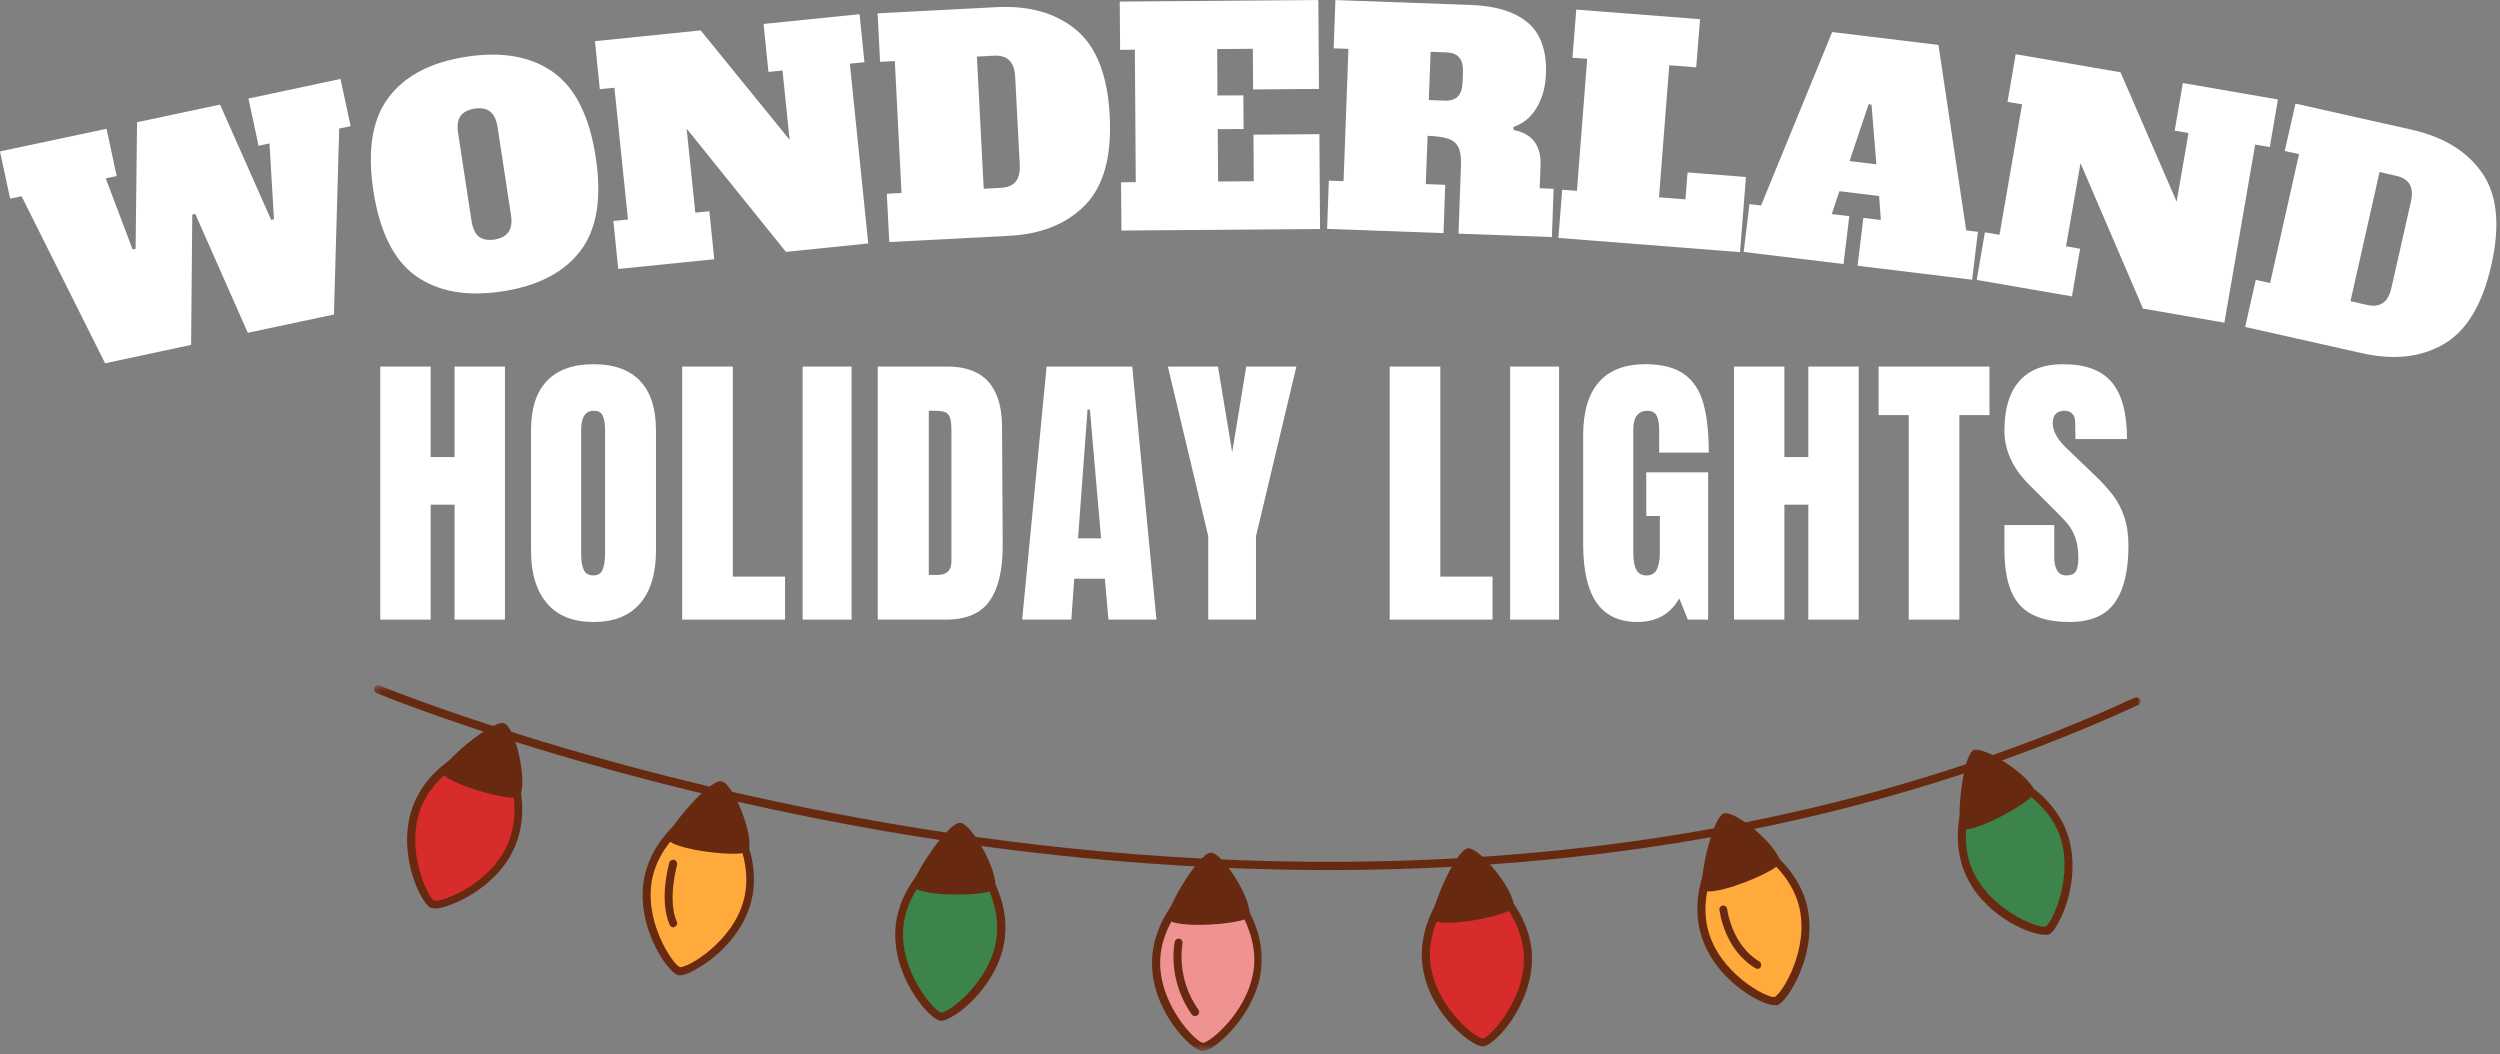
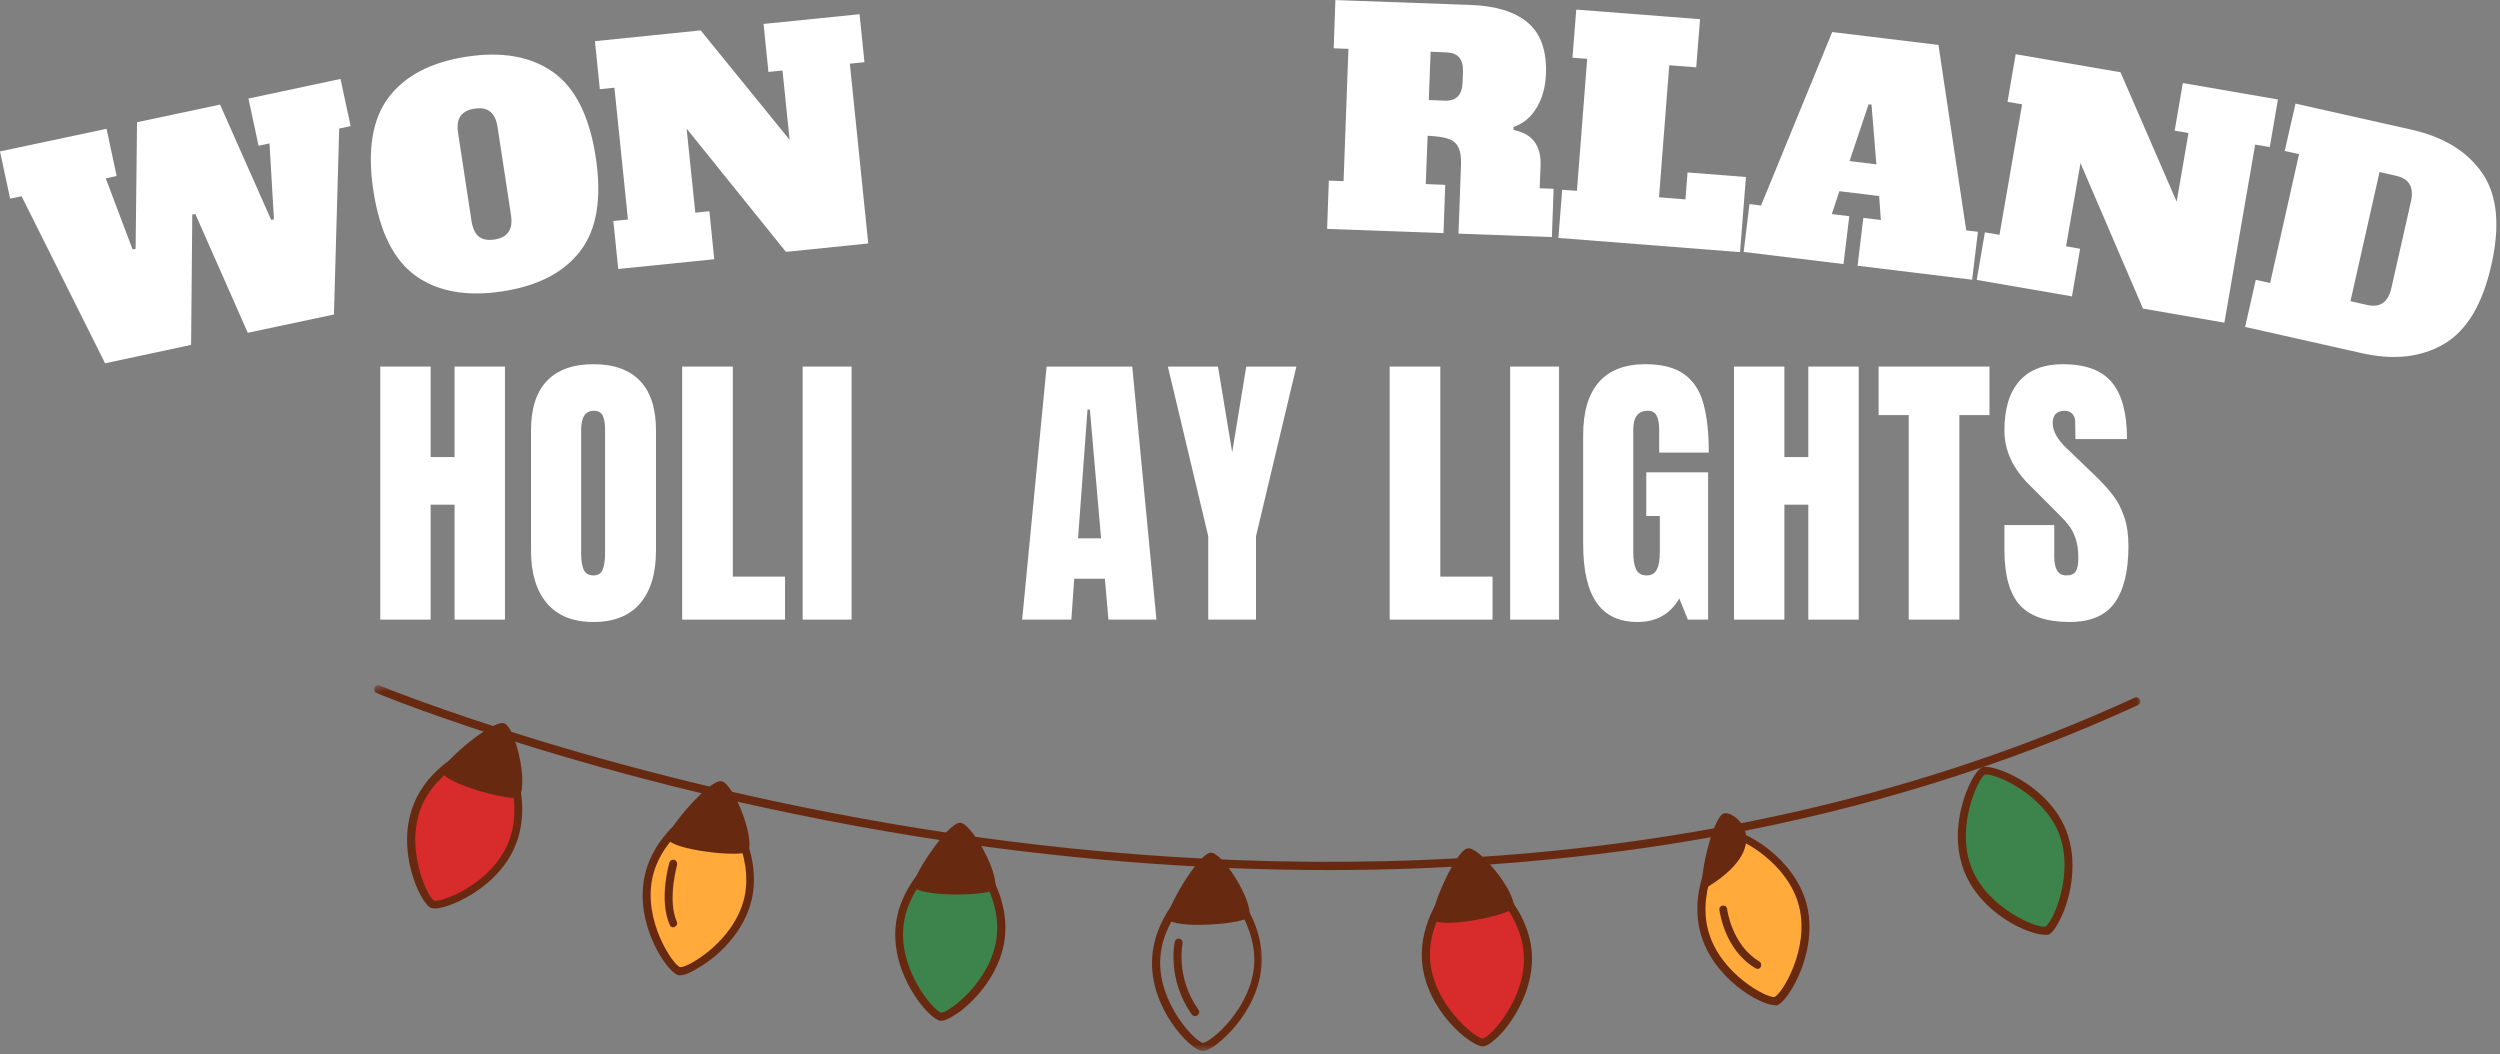
<svg xmlns="http://www.w3.org/2000/svg" width="396" height="167" viewBox="0 0 396 167" fill="none">
  <rect x="0" y="0" width="396" height="167" fill="#808080" stroke="none" />
  <path d="M39.354 15.609L53.938 12.504L55.542 19.984L53.729 20.359L52.896 49.817L39.25 52.713L30.938 33.9L30.458 33.984L30.271 54.629L16.646 57.546L3.417 31.088L1.604 31.463L0 23.984L16.875 20.4L18.479 27.879L16.75 28.254L21 39.504L21.479 39.421L21.708 19.359L34.854 16.567L42.958 34.838L43.396 34.734L42.688 22.713L40.958 23.088L39.354 15.609Z" fill="white" />
  <path d="M79.606 46.148C73.981 47.013 69.408 46.206 65.897 43.732C62.397 41.247 60.147 36.752 59.147 30.253C58.163 23.784 58.97 18.836 61.564 15.419C64.158 11.992 68.272 9.846 73.897 8.982C79.522 8.122 84.09 8.935 87.606 11.419C91.116 13.909 93.366 18.388 94.356 24.857C95.356 31.357 94.549 36.315 91.939 39.732C89.34 43.148 85.231 45.289 79.606 46.148ZM78.335 37.94C79.377 37.773 80.111 37.377 80.543 36.752C80.986 36.117 81.116 35.211 80.939 34.044L78.814 20.128C78.632 18.961 78.236 18.143 77.627 17.669C77.028 17.2 76.21 17.044 75.168 17.211C74.127 17.367 73.382 17.763 72.939 18.398C72.507 19.023 72.382 19.919 72.564 21.086L74.689 35.002C74.882 36.211 75.278 37.044 75.877 37.502C76.47 37.95 77.293 38.096 78.335 37.94Z" fill="white" />
  <path d="M120.948 3.792L136.156 2.25L136.927 9.855L134.615 10.084L137.531 38.563L124.49 39.896L108.761 20.375L110.136 33.688L112.365 33.459L113.136 41.063L97.927 42.605L97.156 35.001L99.469 34.771L97.323 13.896L95.011 14.126L94.24 6.521L110.99 4.813L125.073 22.146L123.948 11.167L121.719 11.396L120.948 3.792Z" fill="white" />
-   <path d="M140.468 30.693L142.801 30.568L141.738 9.672L139.405 9.797L139.009 2.11L157.905 1.131C163.082 0.87 167.28 2.079 170.488 4.756C173.697 7.438 175.457 11.975 175.78 18.36C176.113 24.766 174.822 29.464 171.905 32.464C168.988 35.464 164.936 37.1 159.759 37.36L140.863 38.339L140.468 30.693ZM158.53 29.756C159.582 29.704 160.363 29.381 160.863 28.797C161.363 28.214 161.582 27.334 161.53 26.152L160.801 12.089C160.676 9.797 159.556 8.709 157.447 8.818L154.738 8.964L155.822 29.902L158.53 29.756Z" fill="white" />
-   <path d="M177.636 36.521L177.573 28.875L179.906 28.854L179.761 7.875L177.427 7.896L177.365 0.25L208.823 0L208.927 14.083L198.49 14.167L198.448 7.729L192.802 7.771L192.844 15.125L196.948 15.104L196.99 20.438L192.886 20.458L192.948 28.75L198.594 28.708L198.552 21.333L208.99 21.25L209.094 36.271L177.636 36.521Z" fill="white" />
  <path d="M210.486 28.613L212.82 28.696L213.591 7.738L211.257 7.655L211.528 0.009L232.903 0.78C236.913 0.92 239.945 1.853 241.986 3.571C244.038 5.295 245.007 8.004 244.882 11.696C244.799 13.78 244.304 15.571 243.403 17.071C242.512 18.571 241.283 19.587 239.716 20.113L239.757 20.592C242.716 21.165 244.137 23.045 244.028 26.238L243.882 29.821L246.091 29.905L245.82 37.55L231.028 37.009L231.424 26.05C231.466 24.842 231.32 23.92 230.986 23.28C230.653 22.644 230.111 22.207 229.361 21.967C228.611 21.717 227.533 21.566 226.132 21.509L225.841 29.155L228.924 29.28L228.653 36.925L210.216 36.259L210.486 28.613ZM228.841 15.946C229.742 15.977 230.429 15.759 230.903 15.3C231.372 14.832 231.632 14.082 231.674 13.05L231.736 11.363C231.762 10.337 231.559 9.582 231.132 9.092C230.7 8.592 230.033 8.332 229.132 8.3L226.611 8.196L226.32 15.842L228.841 15.946Z" fill="white" />
  <path d="M246.849 37.688L247.453 30.063L249.786 30.229L251.411 9.313L249.078 9.146L249.682 1.521L269.286 3.042L268.682 10.667L264.411 10.334L262.786 31.25L266.974 31.584L267.307 27.313L276.557 28.042L275.62 39.938L246.849 37.688Z" fill="white" />
  <path d="M311.448 36.492L313.302 36.721L312.385 44.305L294.239 42.096L295.156 34.513L297.927 34.846L297.656 31.055L291.364 30.284L290.156 33.909L292.927 34.242L292.01 41.826L276.198 39.909L277.114 32.326L278.948 32.555L290.219 5.076L307.052 7.117L311.448 36.492ZM292.969 25.513L297.219 26.034L296.448 16.576L295.989 16.513L292.969 25.513Z" fill="white" />
  <path d="M345.761 13.153L360.823 15.758L359.532 23.299L357.219 22.903L352.344 51.112L339.448 48.883L329.552 25.841L327.261 39.008L329.49 39.403L328.198 46.945L313.115 44.341L314.407 36.799L316.719 37.195L320.302 16.528L317.99 16.133L319.282 8.591L335.886 11.445L344.782 31.945L346.657 21.07L344.469 20.695L345.761 13.153Z" fill="white" />
  <path d="M357.316 44.33L359.587 44.83L364.17 24.414L361.899 23.914L363.608 16.414L382.066 20.559C387.134 21.716 390.847 24.012 393.212 27.455C395.571 30.903 396.045 35.742 394.629 41.976C393.222 48.226 390.717 52.398 387.108 54.497C383.493 56.606 379.155 57.086 374.087 55.934L355.629 51.789L357.316 44.33ZM374.962 48.309C375.988 48.533 376.816 48.429 377.441 47.997C378.077 47.57 378.53 46.778 378.795 45.622L381.899 31.893C382.399 29.658 381.618 28.309 379.566 27.851L376.92 27.247L372.316 47.705L374.962 48.309Z" fill="white" />
  <mask id="mask0_4690_1995" style="mask-type:luminance" maskUnits="userSpaceOnUse" x="59" y="108" width="281" height="32">
    <path d="M59.171 108.479H339.171V139.125H59.171V108.479Z" fill="white" />
  </mask>
  <g mask="url(#mask0_4690_1995)">
    <path d="M210.421 137.818C188.208 137.818 167.677 135.849 150.166 133.26C97.349 125.375 60.031 109.948 59.64 109.776C59.307 109.662 59.192 109.271 59.307 108.932C59.416 108.594 59.812 108.479 60.145 108.594C60.536 108.76 97.739 124.078 150.442 131.964C199.005 139.229 271.01 141.365 338.145 110.51C338.484 110.396 338.817 110.51 338.984 110.849C339.156 111.182 338.984 111.521 338.651 111.693C295.401 131.568 250.14 137.818 210.421 137.818Z" fill="#682911" />
  </g>
  <path d="M81.067 133.708C78.218 140.635 69.713 143.786 68.479 143.224C67.14 142.604 63.333 134.495 66.187 127.573C69.041 120.646 77.599 117.547 78.776 118.052C80.062 118.62 83.921 126.781 81.067 133.708Z" fill="#D82B2B" />
  <path d="M68.927 143.901C68.651 143.901 68.427 143.844 68.203 143.786C66.578 143 62.552 134.609 65.573 127.291C67.921 121.489 73.682 118.786 75.364 118.109C76.145 117.771 78.104 117.099 78.999 117.432C80.619 118.166 84.651 126.614 81.63 133.932C79.729 138.661 75.198 141.818 71.614 143.224C70.942 143.505 69.77 143.901 68.927 143.901ZM78.328 118.62C76.651 118.62 69.265 121.656 66.749 127.797C64.062 134.385 67.698 142.099 68.76 142.661C69.88 143 77.823 140.073 80.51 133.484C83.198 126.953 79.614 119.182 78.494 118.62C78.442 118.62 78.385 118.62 78.328 118.62Z" fill="#682911" />
  <path d="M79.838 114.562C77.937 114 69.937 120.87 69.994 122.167C70.046 124.078 81.687 127.234 82.302 126.161C83.645 123.911 81.63 115.125 79.838 114.562Z" fill="#682911" />
  <path d="M118.5 142.438C116.765 149.755 108.875 154.203 107.531 153.813C106.135 153.417 101.041 146.042 102.776 138.719C104.51 131.401 112.458 127.005 113.744 127.344C115.14 127.682 120.234 135.115 118.5 142.438Z" fill="#FFAA3B" />
  <path d="M107.703 154.49C107.588 154.49 107.479 154.49 107.364 154.432C105.63 153.922 100.369 146.266 102.161 138.552C103.562 132.469 108.817 128.865 110.385 127.906C111.114 127.458 112.958 126.443 113.854 126.672C115.531 127.12 120.849 134.833 119.057 142.547C117.885 147.505 113.968 151.391 110.609 153.307C109.937 153.755 108.593 154.49 107.703 154.49ZM113.521 127.906C112.177 127.906 104.958 132.13 103.39 138.833C101.771 145.76 106.583 152.797 107.703 153.193C108.875 153.359 116.26 149.135 117.885 142.266C119.505 135.396 114.692 128.302 113.573 127.906H113.521Z" fill="#682911" />
  <path d="M114.244 123.74C112.286 123.458 105.463 131.568 105.744 132.807C106.135 134.667 118.052 135.964 118.552 134.776C119.505 132.359 116.093 123.969 114.244 123.74Z" fill="#682911" />
  <path d="M158.5 148.406C157.661 155.896 150.333 161.245 148.989 161.021C147.536 160.792 141.661 154.037 142.442 146.604C143.229 139.172 150.666 133.823 151.953 133.99C153.411 134.214 159.338 140.974 158.5 148.406Z" fill="#3D844C" />
  <path d="M149.099 161.693C149.047 161.693 148.989 161.693 148.932 161.693C147.146 161.412 141.047 154.433 141.885 146.547C142.557 140.354 147.364 136.131 148.823 135.006C149.494 134.495 151.172 133.261 152.125 133.37C153.859 133.594 160.067 140.636 159.172 148.521C158.614 153.589 155.146 157.865 152.067 160.229C151.281 160.74 149.942 161.693 149.099 161.693ZM151.901 134.61C150.724 134.61 143.843 139.735 143.114 146.662C142.333 153.698 147.927 160.177 149.099 160.401C150.333 160.401 157.104 155.334 157.885 148.349C158.666 141.313 153.073 134.834 151.901 134.61Z" fill="#682911" />
  <path d="M152.067 130.328C150.109 130.276 144.291 139.115 144.682 140.354C145.296 142.156 157.27 141.985 157.604 140.75C158.276 138.271 153.911 130.386 152.067 130.328Z" fill="#682911" />
  <mask id="mask1_4690_1995" style="mask-type:luminance" maskUnits="userSpaceOnUse" x="182" y="137" width="19" height="30">
    <path d="M182.927 137.792H200.26V166.479H182.927V137.792Z" fill="white" />
  </mask>
  <g mask="url(#mask1_4690_1995)">
-     <path d="M199.229 152.688C198.838 160.177 191.791 165.974 190.448 165.865C188.989 165.693 182.724 159.328 183.12 151.839C183.51 144.349 190.614 138.609 191.901 138.661C193.354 138.776 199.677 145.198 199.229 152.688Z" fill="#EF9292" />
-   </g>
+     </g>
  <mask id="mask2_4690_1995" style="mask-type:luminance" maskUnits="userSpaceOnUse" x="181" y="137" width="20" height="30">
    <path d="M181.593 137.792H200.26V166.479H181.593V137.792Z" fill="white" />
  </mask>
  <g mask="url(#mask2_4690_1995)">
    <path d="M190.499 166.479C190.447 166.479 190.447 166.479 190.39 166.479C188.598 166.312 182.052 159.724 182.499 151.786C182.838 145.531 187.369 141.083 188.765 139.849C189.437 139.281 191.005 137.989 191.958 138.047C193.692 138.156 200.291 144.859 199.843 152.739C199.567 157.807 196.374 162.312 193.411 164.849C192.739 165.469 191.395 166.479 190.499 166.479ZM191.9 139.281C190.723 139.338 184.182 144.859 183.786 151.838C183.395 158.937 189.385 165.073 190.557 165.187C191.734 165.13 198.281 159.724 198.671 152.63C199.005 145.588 193.078 139.453 191.9 139.281Z" fill="#682911" />
  </g>
  <path d="M191.791 135.062C189.833 135.114 184.515 144.297 184.963 145.479C185.635 147.281 197.661 146.38 197.885 145.14C198.448 142.604 193.635 135.005 191.791 135.062Z" fill="#682911" />
  <path d="M241.973 150.995C242.479 158.484 236.213 165.13 234.869 165.13C233.411 165.13 226.421 159.609 225.859 152.12C225.302 144.635 231.625 138.047 232.968 137.99C234.421 137.875 241.468 143.448 241.973 150.995Z" fill="#D82B2B" />
  <path d="M234.869 165.75C233.021 165.75 225.807 160.062 225.244 152.177C224.797 145.927 228.771 140.974 230 139.562C230.562 138.89 232.015 137.427 232.968 137.37C232.968 137.37 232.968 137.37 233.021 137.37C234.869 137.37 242.083 143.167 242.646 150.937C242.979 156.005 240.349 160.906 237.776 163.724C237.052 164.453 235.765 165.75 234.869 165.75ZM233.021 138.609C231.849 138.833 226.031 145.14 226.531 152.068C227.036 159.161 233.692 164.453 234.869 164.51C236.041 164.344 241.859 158.088 241.359 151.052C240.854 143.958 234.255 138.609 233.021 138.609Z" fill="#682911" />
  <path d="M232.463 134.385C230.505 134.724 226.364 144.464 226.979 145.589C227.875 147.281 239.682 144.917 239.791 143.677C239.958 141.031 234.255 134.047 232.463 134.385Z" fill="#682911" />
  <path d="M285.557 143.339C287.458 150.604 282.536 158.318 281.25 158.599C279.791 158.88 271.906 154.771 270.005 147.505C268.099 140.24 273.026 132.584 274.312 132.245C275.656 131.964 283.656 136.073 285.557 143.339Z" fill="#FFAA3B" />
  <path d="M281.078 159.219C278.901 159.219 271.234 154.995 269.333 147.672C267.708 141.646 270.677 135.964 271.625 134.386C272.073 133.651 273.192 131.906 274.146 131.682C275.823 131.287 284.156 135.568 286.172 143.224C287.458 148.182 285.781 153.417 283.765 156.74C283.26 157.583 282.198 159.104 281.359 159.276C281.25 159.219 281.192 159.219 281.078 159.219ZM274.536 132.865C274.479 132.865 274.479 132.865 274.422 132.865C273.302 133.313 268.771 140.578 270.562 147.333C272.354 154.203 279.906 158.146 281.078 157.922C282.198 157.526 286.729 150.318 284.942 143.448C283.208 136.807 275.989 132.865 274.536 132.865Z" fill="#682911" />
-   <path d="M273.026 128.865C271.177 129.542 268.942 139.901 269.781 140.917C270.953 142.38 282.088 137.818 281.973 136.578C281.697 133.99 274.76 128.193 273.026 128.865Z" fill="#682911" />
+   <path d="M273.026 128.865C271.177 129.542 268.942 139.901 269.781 140.917C281.697 133.99 274.76 128.193 273.026 128.865Z" fill="#682911" />
  <path d="M326.677 131.74C329.416 138.719 325.448 146.943 324.161 147.391C322.76 147.844 314.427 144.745 311.682 137.76C308.942 130.781 312.968 122.557 314.203 122.109C315.541 121.604 323.937 124.755 326.677 131.74Z" fill="#3D844C" />
  <path d="M323.88 148.068C321.364 148.068 313.807 144.802 311.125 137.989C308.828 132.187 311.067 126.219 311.849 124.531C312.187 123.739 313.14 121.885 313.979 121.547C315.599 120.927 324.385 124.193 327.291 131.568C329.14 136.297 328.13 141.76 326.51 145.25C326.062 146.151 325.281 147.786 324.437 148.068C324.213 148.068 324.046 148.068 323.88 148.068ZM314.651 122.672C314.536 122.672 314.479 122.672 314.427 122.672C313.364 123.234 309.724 131.005 312.296 137.479C314.927 144.068 322.875 147.109 323.989 146.771C325.057 146.265 328.692 138.552 326.119 131.963C323.599 125.771 316.328 122.672 314.651 122.672Z" fill="#682911" />
-   <path d="M312.578 118.844C310.843 119.745 309.838 130.276 310.734 131.177C312.073 132.469 322.593 126.615 322.312 125.432C321.755 122.953 314.203 118.052 312.578 118.844Z" fill="#682911" />
  <path d="M106.635 146.885C106.411 146.885 106.187 146.771 106.078 146.489C104.343 142.547 105.968 136.864 106.02 136.635C106.135 136.297 106.468 136.13 106.807 136.187C107.14 136.297 107.307 136.635 107.255 136.974C107.255 137.031 105.687 142.495 107.197 145.984C107.364 146.323 107.197 146.661 106.859 146.828C106.807 146.885 106.692 146.885 106.635 146.885Z" fill="#682911" />
  <path d="M189.27 160.964C189.104 160.964 188.88 160.849 188.765 160.682C184.854 155.104 186.026 149.422 186.083 149.193C186.14 148.854 186.473 148.63 186.807 148.688C187.145 148.745 187.369 149.083 187.312 149.422C187.312 149.474 186.192 154.823 189.833 159.948C190.057 160.229 189.942 160.625 189.661 160.849C189.552 160.906 189.437 160.964 189.27 160.964Z" fill="#682911" />
  <path d="M278.395 153.474C278.281 153.474 278.171 153.417 278.057 153.36C273.135 150.433 272.411 144.406 272.354 144.125C272.296 143.787 272.578 143.448 272.911 143.448C273.249 143.396 273.583 143.677 273.583 144.016C273.583 144.068 274.312 149.703 278.677 152.292C278.953 152.459 279.067 152.854 278.901 153.136C278.843 153.36 278.619 153.474 278.395 153.474Z" fill="#682911" />
  <path d="M60.234 98.148V58.065H68.213V72.398H72.005V58.065H79.984V98.148H72.005V79.94H68.213V98.148H60.234Z" fill="white" />
  <path d="M94.011 98.523C90.772 98.523 88.313 97.539 86.636 95.565C84.954 93.581 84.115 90.805 84.115 87.232V68.148C84.115 64.69 84.954 62.086 86.636 60.336C88.313 58.575 90.772 57.69 94.011 57.69C97.245 57.69 99.704 58.575 101.386 60.336C103.063 62.086 103.907 64.69 103.907 68.148V87.232C103.907 90.846 103.063 93.627 101.386 95.586C99.704 97.544 97.245 98.523 94.011 98.523ZM94.011 91.148C94.73 91.148 95.219 90.836 95.469 90.211C95.719 89.586 95.844 88.721 95.844 87.607V68.002C95.844 67.127 95.725 66.419 95.49 65.877C95.251 65.336 94.782 65.065 94.074 65.065C92.725 65.065 92.053 66.075 92.053 68.086V87.648C92.053 88.805 92.188 89.68 92.469 90.273C92.761 90.857 93.272 91.148 94.011 91.148Z" fill="white" />
  <path d="M108.057 98.148V58.065H116.078V91.336H124.349V98.148H108.057Z" fill="white" />
  <path d="M127.138 98.148V58.065H134.888V98.148H127.138Z" fill="white" />
-   <path d="M139.037 58.065H150.099C152.959 58.065 155.105 58.857 156.537 60.44C157.964 62.023 158.693 64.372 158.724 67.482L158.829 86.252C158.855 90.2 158.167 93.169 156.766 95.169C155.375 97.159 153.063 98.148 149.829 98.148H139.037V58.065ZM148.516 91.065C149.974 91.065 150.704 90.346 150.704 88.898V68.232C150.704 67.331 150.631 66.659 150.495 66.211C150.355 65.752 150.099 65.45 149.724 65.294C149.349 65.143 148.771 65.065 147.995 65.065H147.12V91.065H148.516Z" fill="white" />
  <path d="M161.909 98.148L165.784 58.065H179.347L183.18 98.148H175.576L175.013 91.669H170.159L169.701 98.148H161.909ZM170.763 85.273H174.409L172.638 64.877H172.263L170.763 85.273Z" fill="white" />
  <path d="M191.387 98.148V84.94L184.991 58.065H192.929L195.179 71.648L197.408 58.065H205.346L198.95 84.94V98.148H191.387Z" fill="white" />
  <path d="M220.126 98.148V58.065H228.147V91.336H236.418V98.148H220.126Z" fill="white" />
  <path d="M239.207 98.148V58.065H246.957V98.148H239.207Z" fill="white" />
  <path d="M259.377 98.523C256.471 98.523 254.314 97.502 252.898 95.461C251.481 93.419 250.773 90.336 250.773 86.211V68.94C250.773 65.232 251.596 62.435 253.252 60.544C254.903 58.643 257.361 57.69 260.627 57.69C263.262 57.69 265.314 58.221 266.773 59.273C268.241 60.331 269.257 61.872 269.814 63.898C270.382 65.914 270.669 68.513 270.669 71.69H262.814V68.086C262.814 67.127 262.679 66.388 262.419 65.857C262.153 65.331 261.679 65.065 261.002 65.065C259.471 65.065 258.71 66.06 258.71 68.044V87.461C258.71 88.669 258.861 89.586 259.169 90.211C259.486 90.836 260.033 91.148 260.814 91.148C261.59 91.148 262.132 90.836 262.439 90.211C262.757 89.586 262.919 88.669 262.919 87.461V81.732H260.773V74.815H270.564V98.148H267.356L266.002 94.794C264.57 97.284 262.361 98.523 259.377 98.523Z" fill="white" />
  <path d="M274.668 98.148V58.065H282.647V72.398H286.439V58.065H294.418V98.148H286.439V79.94H282.647V98.148H274.668Z" fill="white" />
  <path d="M302.341 98.148V65.752H297.57V58.065H315.132V65.752H310.361V98.148H302.341Z" fill="white" />
  <path d="M327.812 98.523C324.172 98.523 321.541 97.622 319.916 95.815C318.302 94.013 317.5 91.101 317.5 87.086V83.169H325.396V88.169C325.396 90.159 326.026 91.148 327.291 91.148C328.01 91.148 328.51 90.94 328.791 90.523C329.067 90.107 329.208 89.398 329.208 88.398C329.208 87.096 329.047 86.018 328.729 85.169C328.422 84.31 328.026 83.596 327.541 83.023C327.067 82.44 326.208 81.539 324.958 80.315L321.521 76.877C318.838 74.252 317.5 71.357 317.5 68.19C317.5 64.773 318.281 62.169 319.854 60.377C321.422 58.586 323.719 57.69 326.75 57.69C330.344 57.69 332.937 58.648 334.521 60.565C336.114 62.471 336.916 65.461 336.916 69.544H328.75L328.708 66.794C328.708 66.268 328.552 65.851 328.25 65.544C327.958 65.226 327.547 65.065 327.021 65.065C326.396 65.065 325.922 65.242 325.604 65.586C325.297 65.919 325.146 66.388 325.146 66.982C325.146 68.289 325.896 69.643 327.396 71.044L332.062 75.523C333.146 76.581 334.041 77.581 334.75 78.523C335.469 79.471 336.047 80.586 336.479 81.877C336.922 83.169 337.146 84.706 337.146 86.482C337.146 90.43 336.422 93.419 334.979 95.461C333.531 97.502 331.146 98.523 327.812 98.523Z" fill="white" />
</svg>